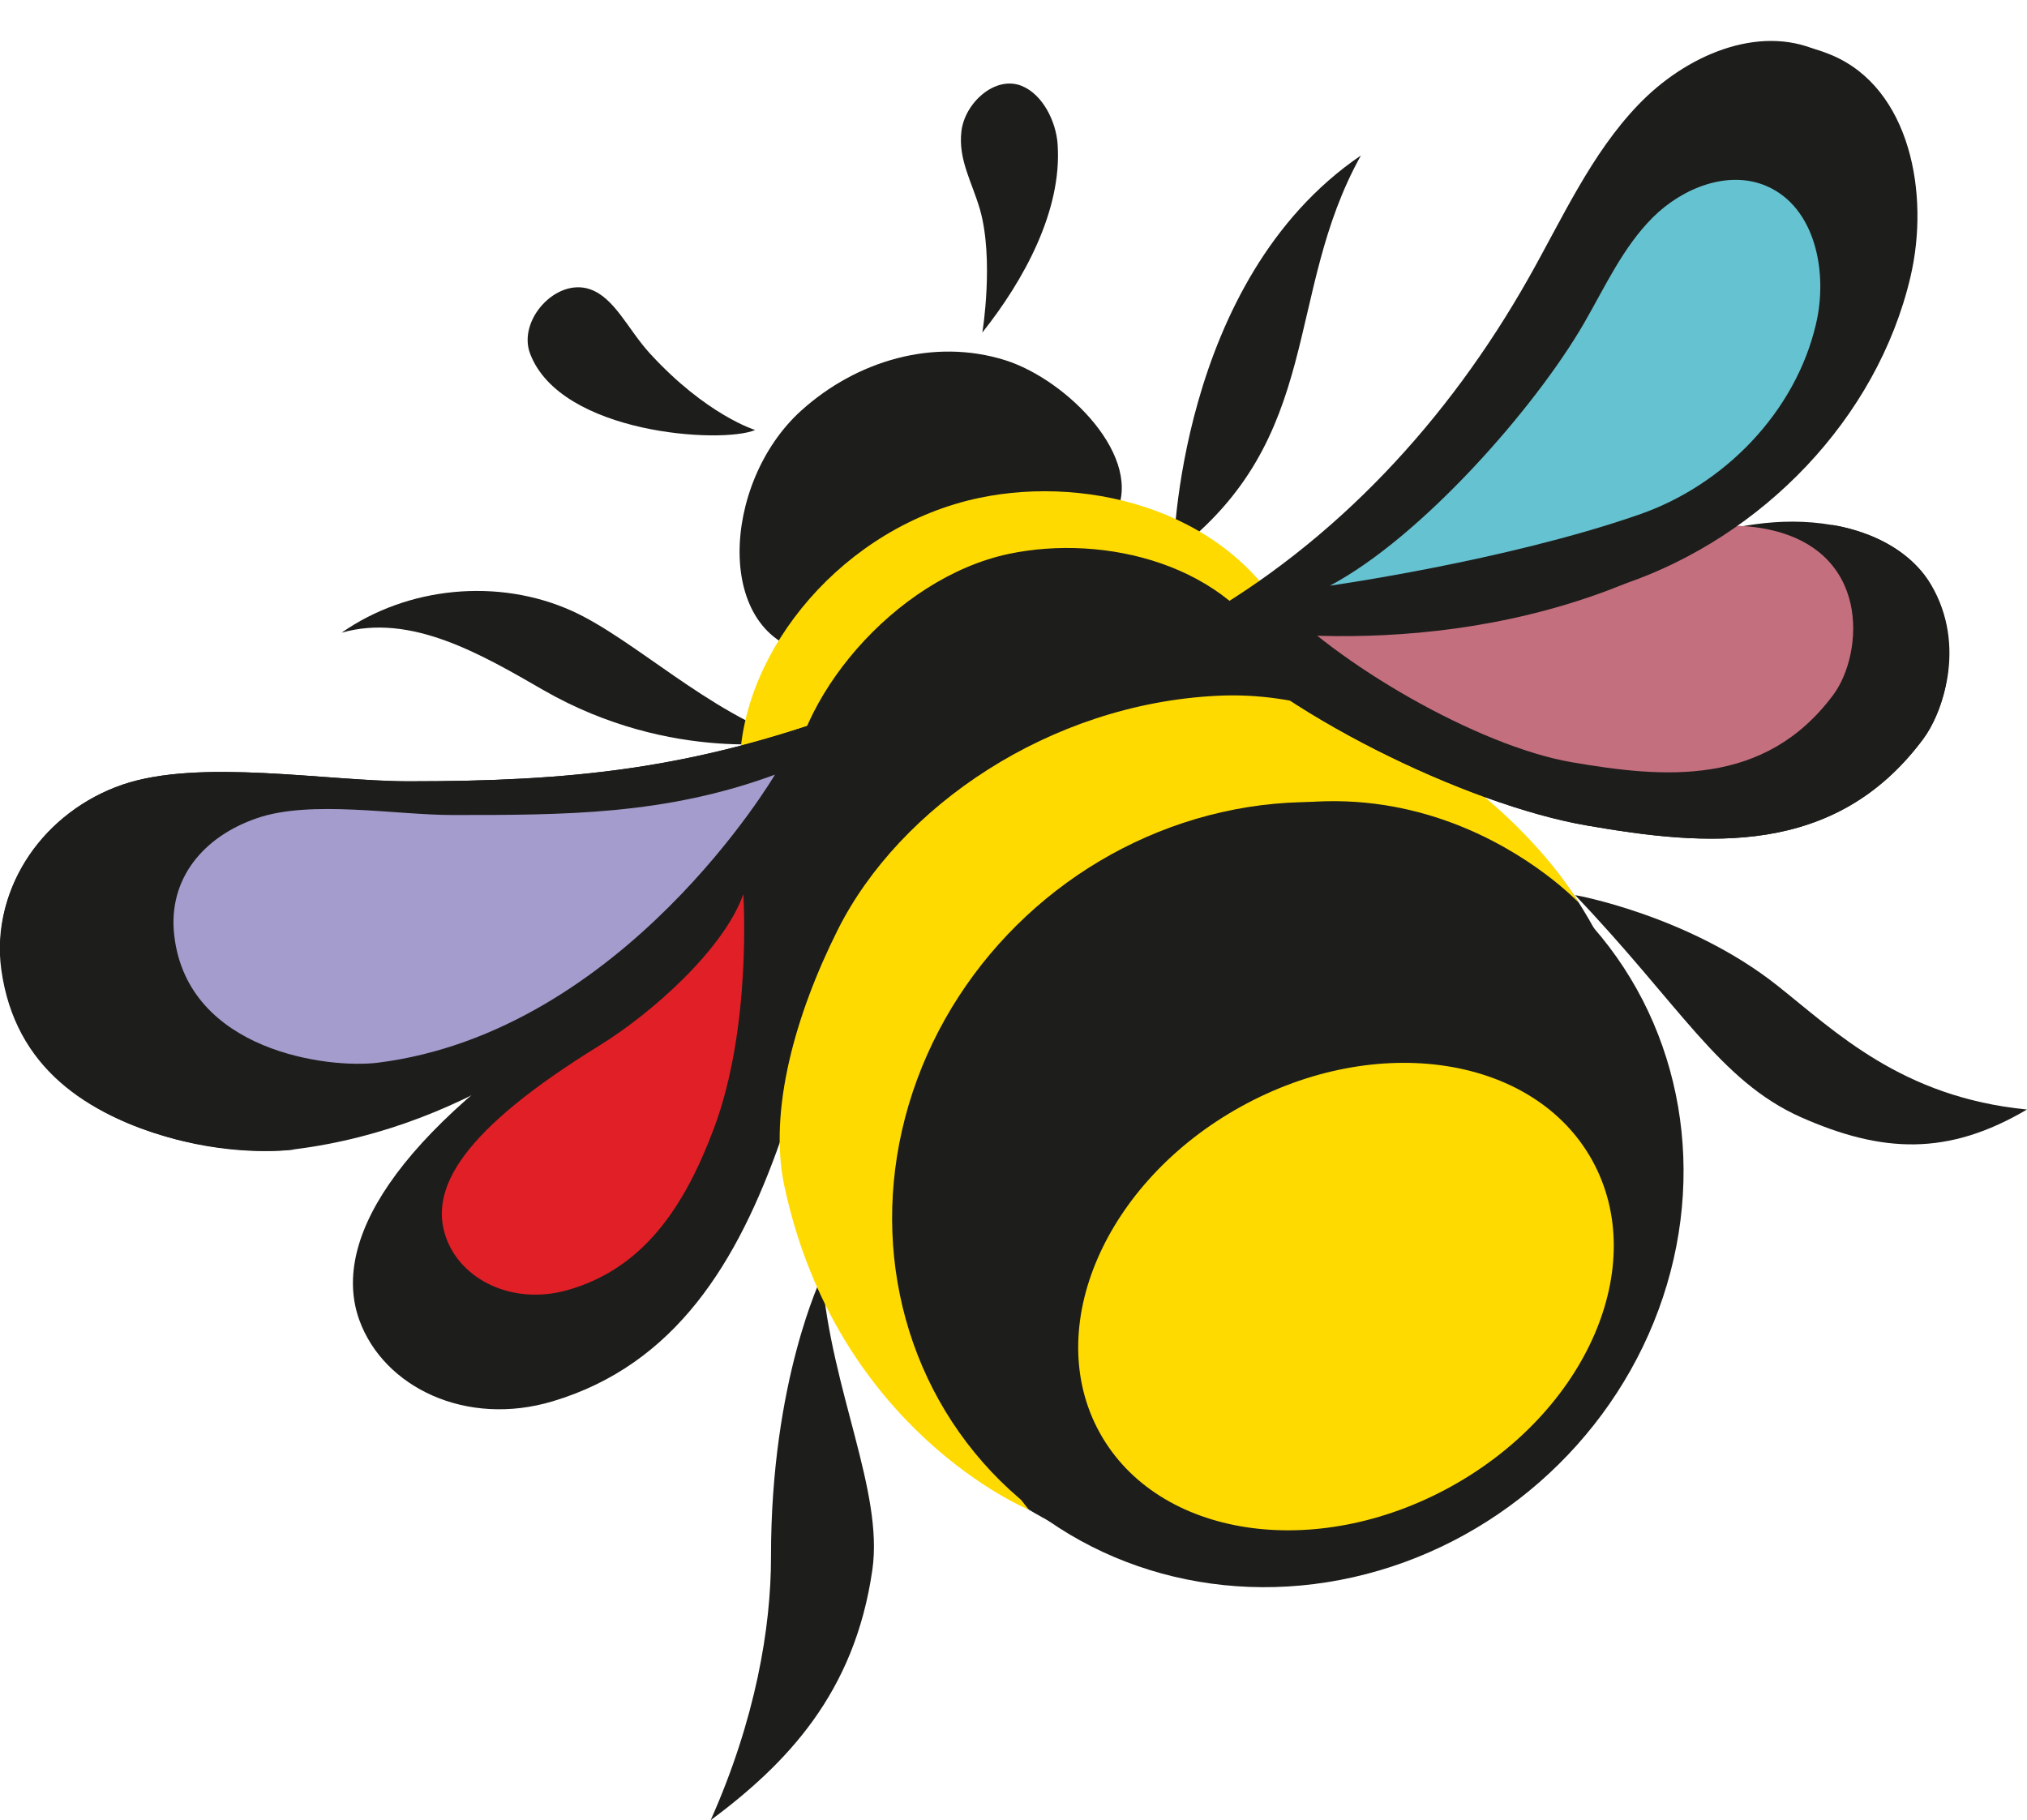
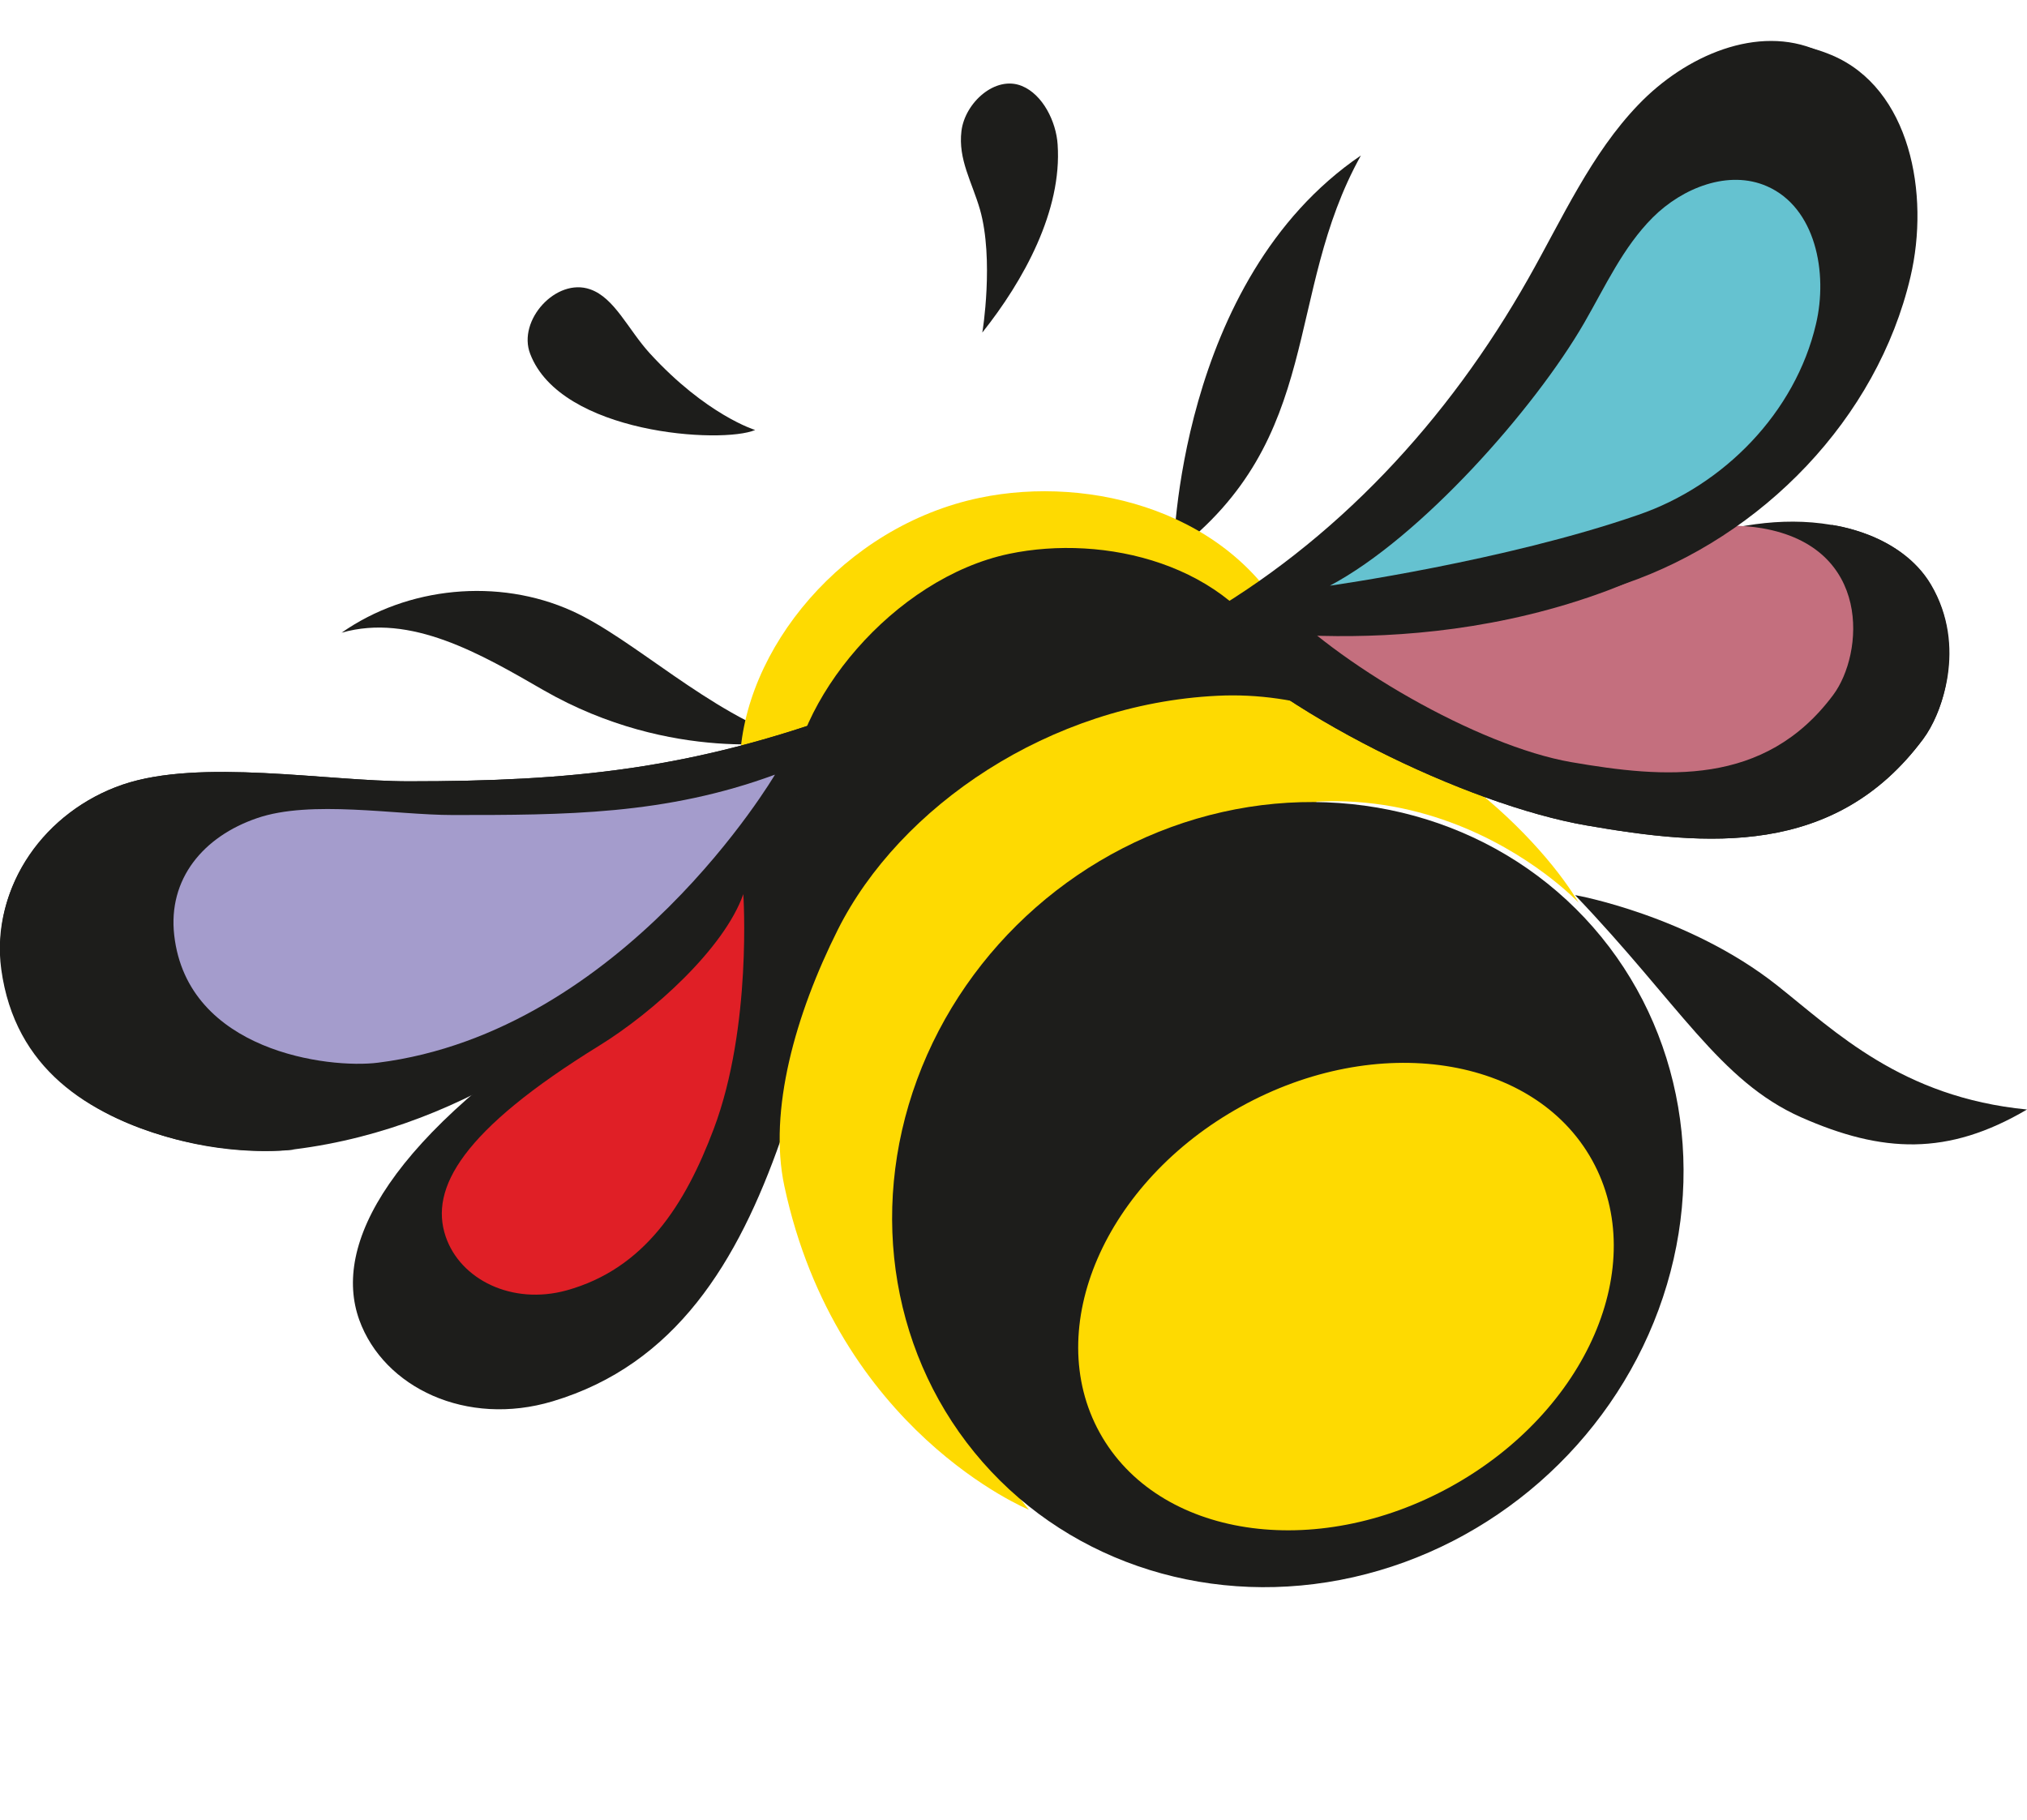
<svg xmlns="http://www.w3.org/2000/svg" id="Layer_1" x="0px" y="0px" viewBox="0 0 97.38 87.46" style="enable-background:new 0 0 97.38 87.46;" xml:space="preserve">
  <style type="text/css"> .st0{fill:#1D1D1B;} .st1{fill:#FEDA01;} .st2{fill:#E01F26;} .st3{fill:#A49CCC;} .st4{fill:#C46F7E;} .st5{fill:#65C2D0;} </style>
  <g>
    <g>
      <g>
-         <path class="st0" d="M39,31.39c-4.72-0.78-4.36-8.18-0.51-11.66c2.67-2.41,6.38-3.5,9.81-2.42c2.97,0.94,6.74,4.72,5.26,7.46 C51.63,28.37,43.03,32.06,39,31.39z" />
-       </g>
+         </g>
      <g>
        <path class="st0" d="M47.08,10.07c-0.38-1.32-1.06-2.41-0.89-3.78c0.17-1.36,1.63-2.68,2.9-2.16c1.01,0.41,1.65,1.72,1.72,2.81 c0.22,3.18-1.63,6.54-3.62,9.04C47.2,15.98,47.76,12.46,47.08,10.07z" />
      </g>
      <g>
        <path class="st0" d="M31.22,16.98c-1.05-1.15-1.69-2.67-2.87-3.08c-1.63-0.57-3.5,1.49-2.88,3.1c1.47,3.86,9.22,4.34,10.81,3.66 C36.27,20.66,33.93,19.94,31.22,16.98z" />
      </g>
      <g>
        <path class="st0" d="M38.12,35.6c-4.1-1.36-7.69-4.92-10.65-6.25c-3.53-1.59-7.89-1.17-11.06,1.05c3.33-0.95,6.7,1.03,9.7,2.76 C32.31,36.72,38.12,35.6,38.12,35.6z" />
      </g>
      <g>
        <path class="st0" d="M65.38,7.47c-3.73,6.7-1.72,13.57-9,19.1C56.37,26.57,56.55,13.48,65.38,7.47z" />
      </g>
      <g>
        <path class="st0" d="M85.38,47.35c2.78,2.2,5.96,5.37,12,5.96c-3.8,2.24-6.95,2.1-10.86,0.37c-3.91-1.74-5.85-5.44-10.85-10.67 C75.68,43,81.14,43.99,85.38,47.35z" />
      </g>
      <g>
-         <path class="st0" d="M37.04,74.82c0,3.38-0.74,7.79-2.9,12.64c3.62-2.7,6.92-6.08,7.77-12.04c0.54-3.76-1.97-8.61-2.42-14.11 C39.5,61.31,37.03,66.3,37.04,74.82z" />
-       </g>
+         </g>
      <g>
        <path class="st1" d="M35.54,36.71c0.12-5.48,4.97-11.42,11.52-12.79c5.36-1.12,12.21,0.67,15,6.33 c2.43,4.91,2.06,11.97-4.14,16.02c-2.16,1.41-8.42,5.13-12.88,3.52C42.45,48.84,35.31,47.08,35.54,36.71z" />
      </g>
      <g>
        <path class="st0" d="M37.94,38.34c0.1-4.64,4.99-10.56,10.54-11.73c4.55-0.95,10.61,0.44,12.98,5.24 c2.06,4.16,0.71,11.16-4.55,14.59c-1.83,1.2-12.15,9.37-15.92,8C38.79,53.64,37.75,47.13,37.94,38.34z" />
      </g>
      <g>
        <path class="st0" d="M38.07,37.51c-1.66,3.79-5.28,8.06-9.56,10.8c-9.85,6.31-12.55,11.49-11.25,15.11 c1.18,3.26,5.16,5.15,9.29,3.91c5.92-1.77,8.9-6.71,10.95-12.54C40.27,46.95,38.07,37.51,38.07,37.51z" />
      </g>
      <g>
        <path class="st2" d="M35.71,42.96c-0.91,2.6-4.34,5.69-6.92,7.28c-6.6,4.07-8.16,6.86-7.38,9.17c0.7,2.07,3.19,3.31,5.81,2.59 c3.75-1.04,5.7-4.12,7.07-7.76C36.14,49.33,35.71,42.96,35.71,42.96z" />
      </g>
      <g>
        <path class="st0" d="M40.79,34.18c-7.6,2.79-13.36,3.36-21.16,3.36c-3.93,0-10.02-1.11-13.74,0.16s-6.27,4.81-5.82,8.71 c0.92,8.03,10.69,9.24,14.09,8.81C31.2,53.08,40.79,34.18,40.79,34.18z" />
      </g>
      <g>
        <path class="st0" d="M40.79,34.18c-7.6,2.79-13.36,3.36-21.16,3.36c-3.93,0-10.02-1.11-13.74,0.16s-6.36,4.98-5.83,8.87 c0.66,4.81,4.19,6.96,8.05,8.08c3.36,0.97,6.05,0.58,6.05,0.58s-3.19-0.31-5.34-1.96c-2.75-2.11-4.79-6.18-1.39-9.85 c4.65-5,12.39-1.75,20.84-3.93C35.18,37.71,40.79,34.18,40.79,34.18z" />
      </g>
      <g>
        <path class="st3" d="M37.23,37.22c-5.27,1.94-10.08,1.94-15.49,1.94c-2.73,0-6.81-0.74-9.39,0.15c-2.58,0.88-4.29,2.92-3.98,5.63 c0.64,5.58,7.42,6.42,9.79,6.12C29.98,49.57,37.23,37.22,37.23,37.22z" />
      </g>
      <g>
-         <path class="st0" d="M51.42,73.6c20.06,9.54,35.26-13.14,24.42-30.24c-2.1-3.32-8.87-10.35-17.35-9.94 c-8.08,0.39-15.28,5.34-18.24,11.24C32.52,60.06,44.33,70.23,51.42,73.6z" />
-       </g>
+         </g>
      <g>
        <path class="st1" d="M49.43,72.54c0,0-4.26-4.94-4.84-12.94c-0.43-5.93,2.86-13.88,9.32-17.93c12.81-8.03,21.93,1.7,21.93,1.7 s-0.29-0.47-0.47-0.73c-2.46-3.56-8.97-9.6-16.88-9.21c-8.08,0.39-15.28,5.34-18.24,11.24c-2.04,4.07-3.34,8.69-2.57,12.31 C40.2,68.76,49.43,72.54,49.43,72.54z" />
      </g>
      <ellipse transform="matrix(0.752 -0.659 0.659 0.752 -22.517 54.983)" class="st0" cx="61.88" cy="57.44" rx="19.5" ry="18.36" />
      <g>
        <g>
          <path class="st0" d="M57.35,29.9c3.92,4.31,13.13,8.77,18.87,9.76c5.74,1,11.93,1.55,16.17-4.15c1.89-2.53,2.42-9.13-4.4-10.29 c-4.93-0.84-9.54,1.92-14.37,3.22C66.34,30.41,57.35,29.9,57.35,29.9z" />
        </g>
        <g>
          <path class="st0" d="M57.35,29.9c3.92,4.31,13.13,8.77,18.87,9.76c5.74,1,11.93,1.55,16.17-4.15c0.89-1.2,2.13-4.44,0.38-7.42 c-1.46-2.48-4.78-2.87-4.78-2.87s2.52,2.18,0.27,6.47c-1.42,2.71-5.09,5.05-11.65,4.51c-6.82-0.56-11.89-6.62-11.89-6.62 L57.35,29.9z" />
        </g>
        <g>
          <path class="st4" d="M61.09,28.53c3.05,3.35,9.94,7.32,14.4,8.09c4.46,0.77,9.28,1.2,12.58-3.23c1.47-1.97,1.88-7.1-3.42-8.01 c-3.84-0.65-7.42,1.49-11.18,2.5C67.8,29.42,61.09,28.53,61.09,28.53z" />
        </g>
        <g>
          <path class="st0" d="M57.35,29.9c6.85-3.87,12.23-9.72,16.08-16.53c1.63-2.88,3.01-5.98,5.28-8.34c2.27-2.37,5.75-3.87,8.62-2.6 c3.62,1.6,4.47,6.69,3.49,10.75c-1.67,6.94-7.12,12.77-13.58,15.19C67.15,32.15,57.35,29.9,57.35,29.9z" />
        </g>
        <g>
          <path class="st0" d="M57.35,29.9c12.6-0.2,24.37-5.88,27.28-13c2.08-5.08,2.03-8.23-0.06-10.55c-2.44-2.72-5.41-1.28-5.41-1.28 S83.01,0.54,88,2.65c3.77,1.59,4.72,6.67,3.78,10.66c-1.6,6.81-7.12,12.47-13.73,14.74C67.73,31.6,57.35,29.9,57.35,29.9z" />
        </g>
        <g>
          <path class="st5" d="M63.89,28.14c4.35-2.3,9.83-8.49,12.22-12.63c1.01-1.75,1.86-3.63,3.29-5.06c1.43-1.43,3.65-2.31,5.49-1.5 c2.33,1.02,2.94,4.15,2.35,6.63c-0.99,4.23-4.42,7.75-8.54,9.16C72.3,26.96,63.89,28.14,63.89,28.14z" />
        </g>
      </g>
    </g>
    <ellipse transform="matrix(0.875 -0.484 0.484 0.875 -22.087 39.046)" class="st1" cx="64.66" cy="62.34" rx="13.52" ry="10.43" />
  </g>
</svg>